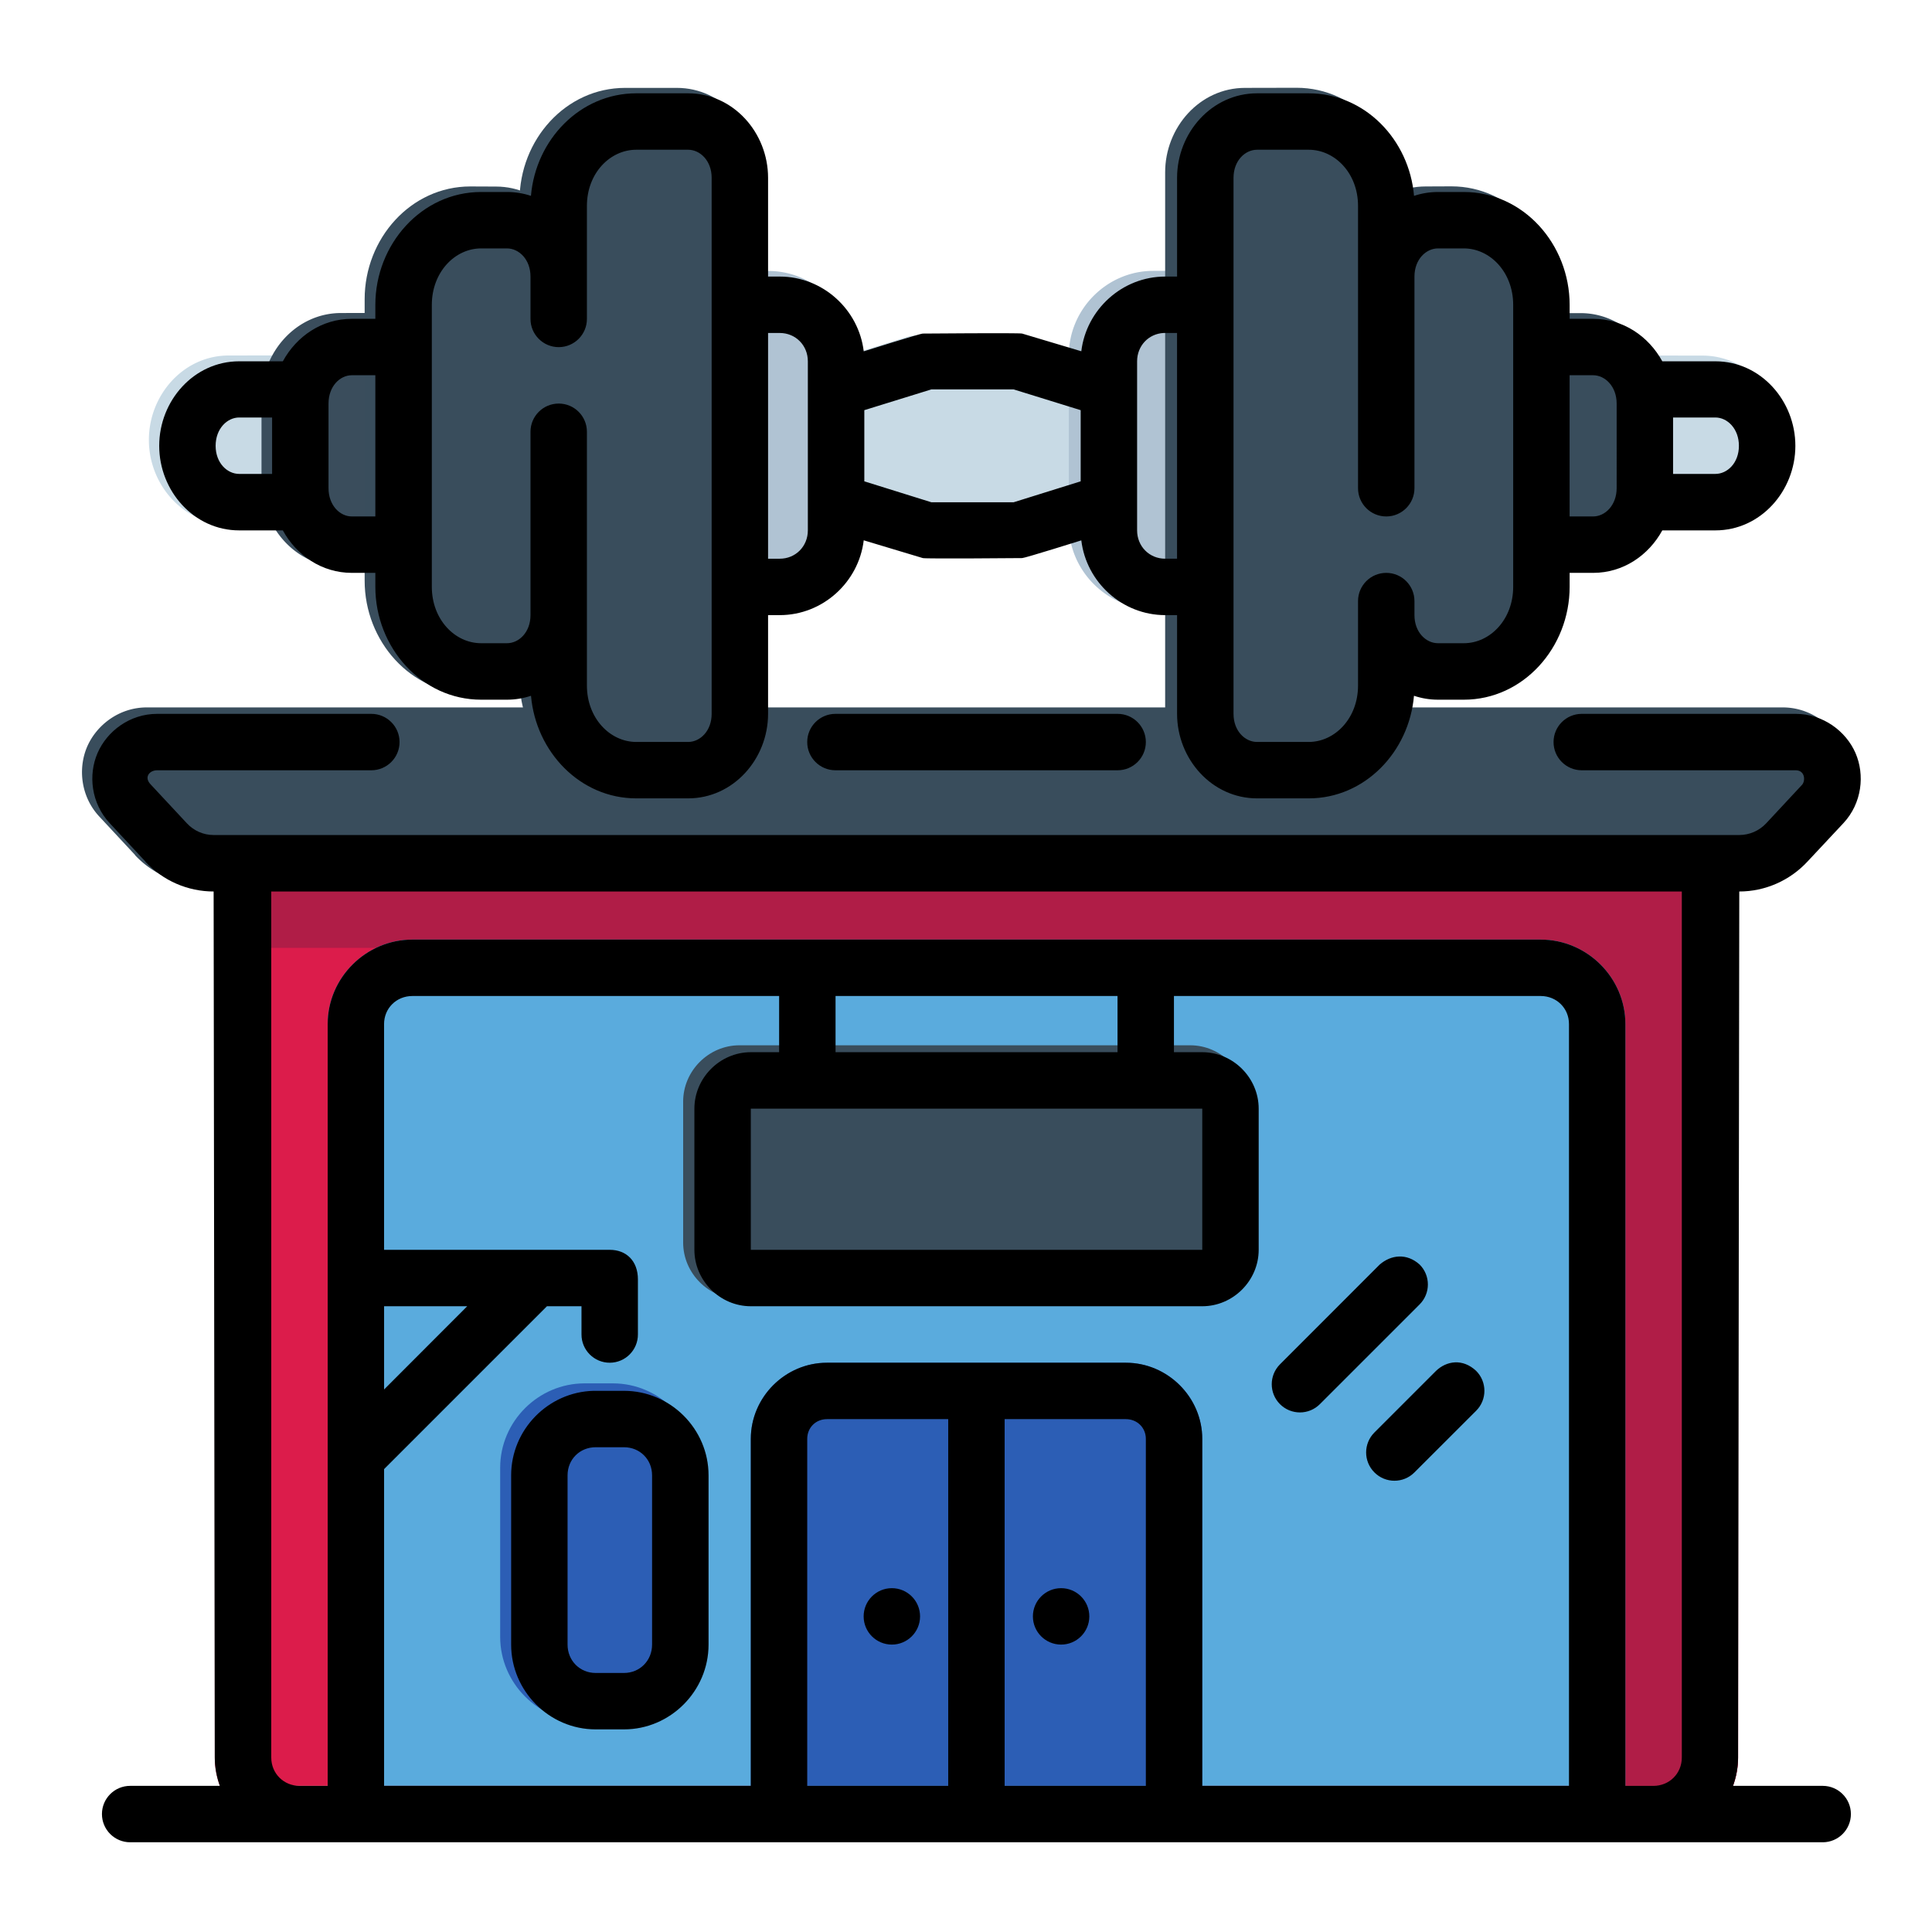
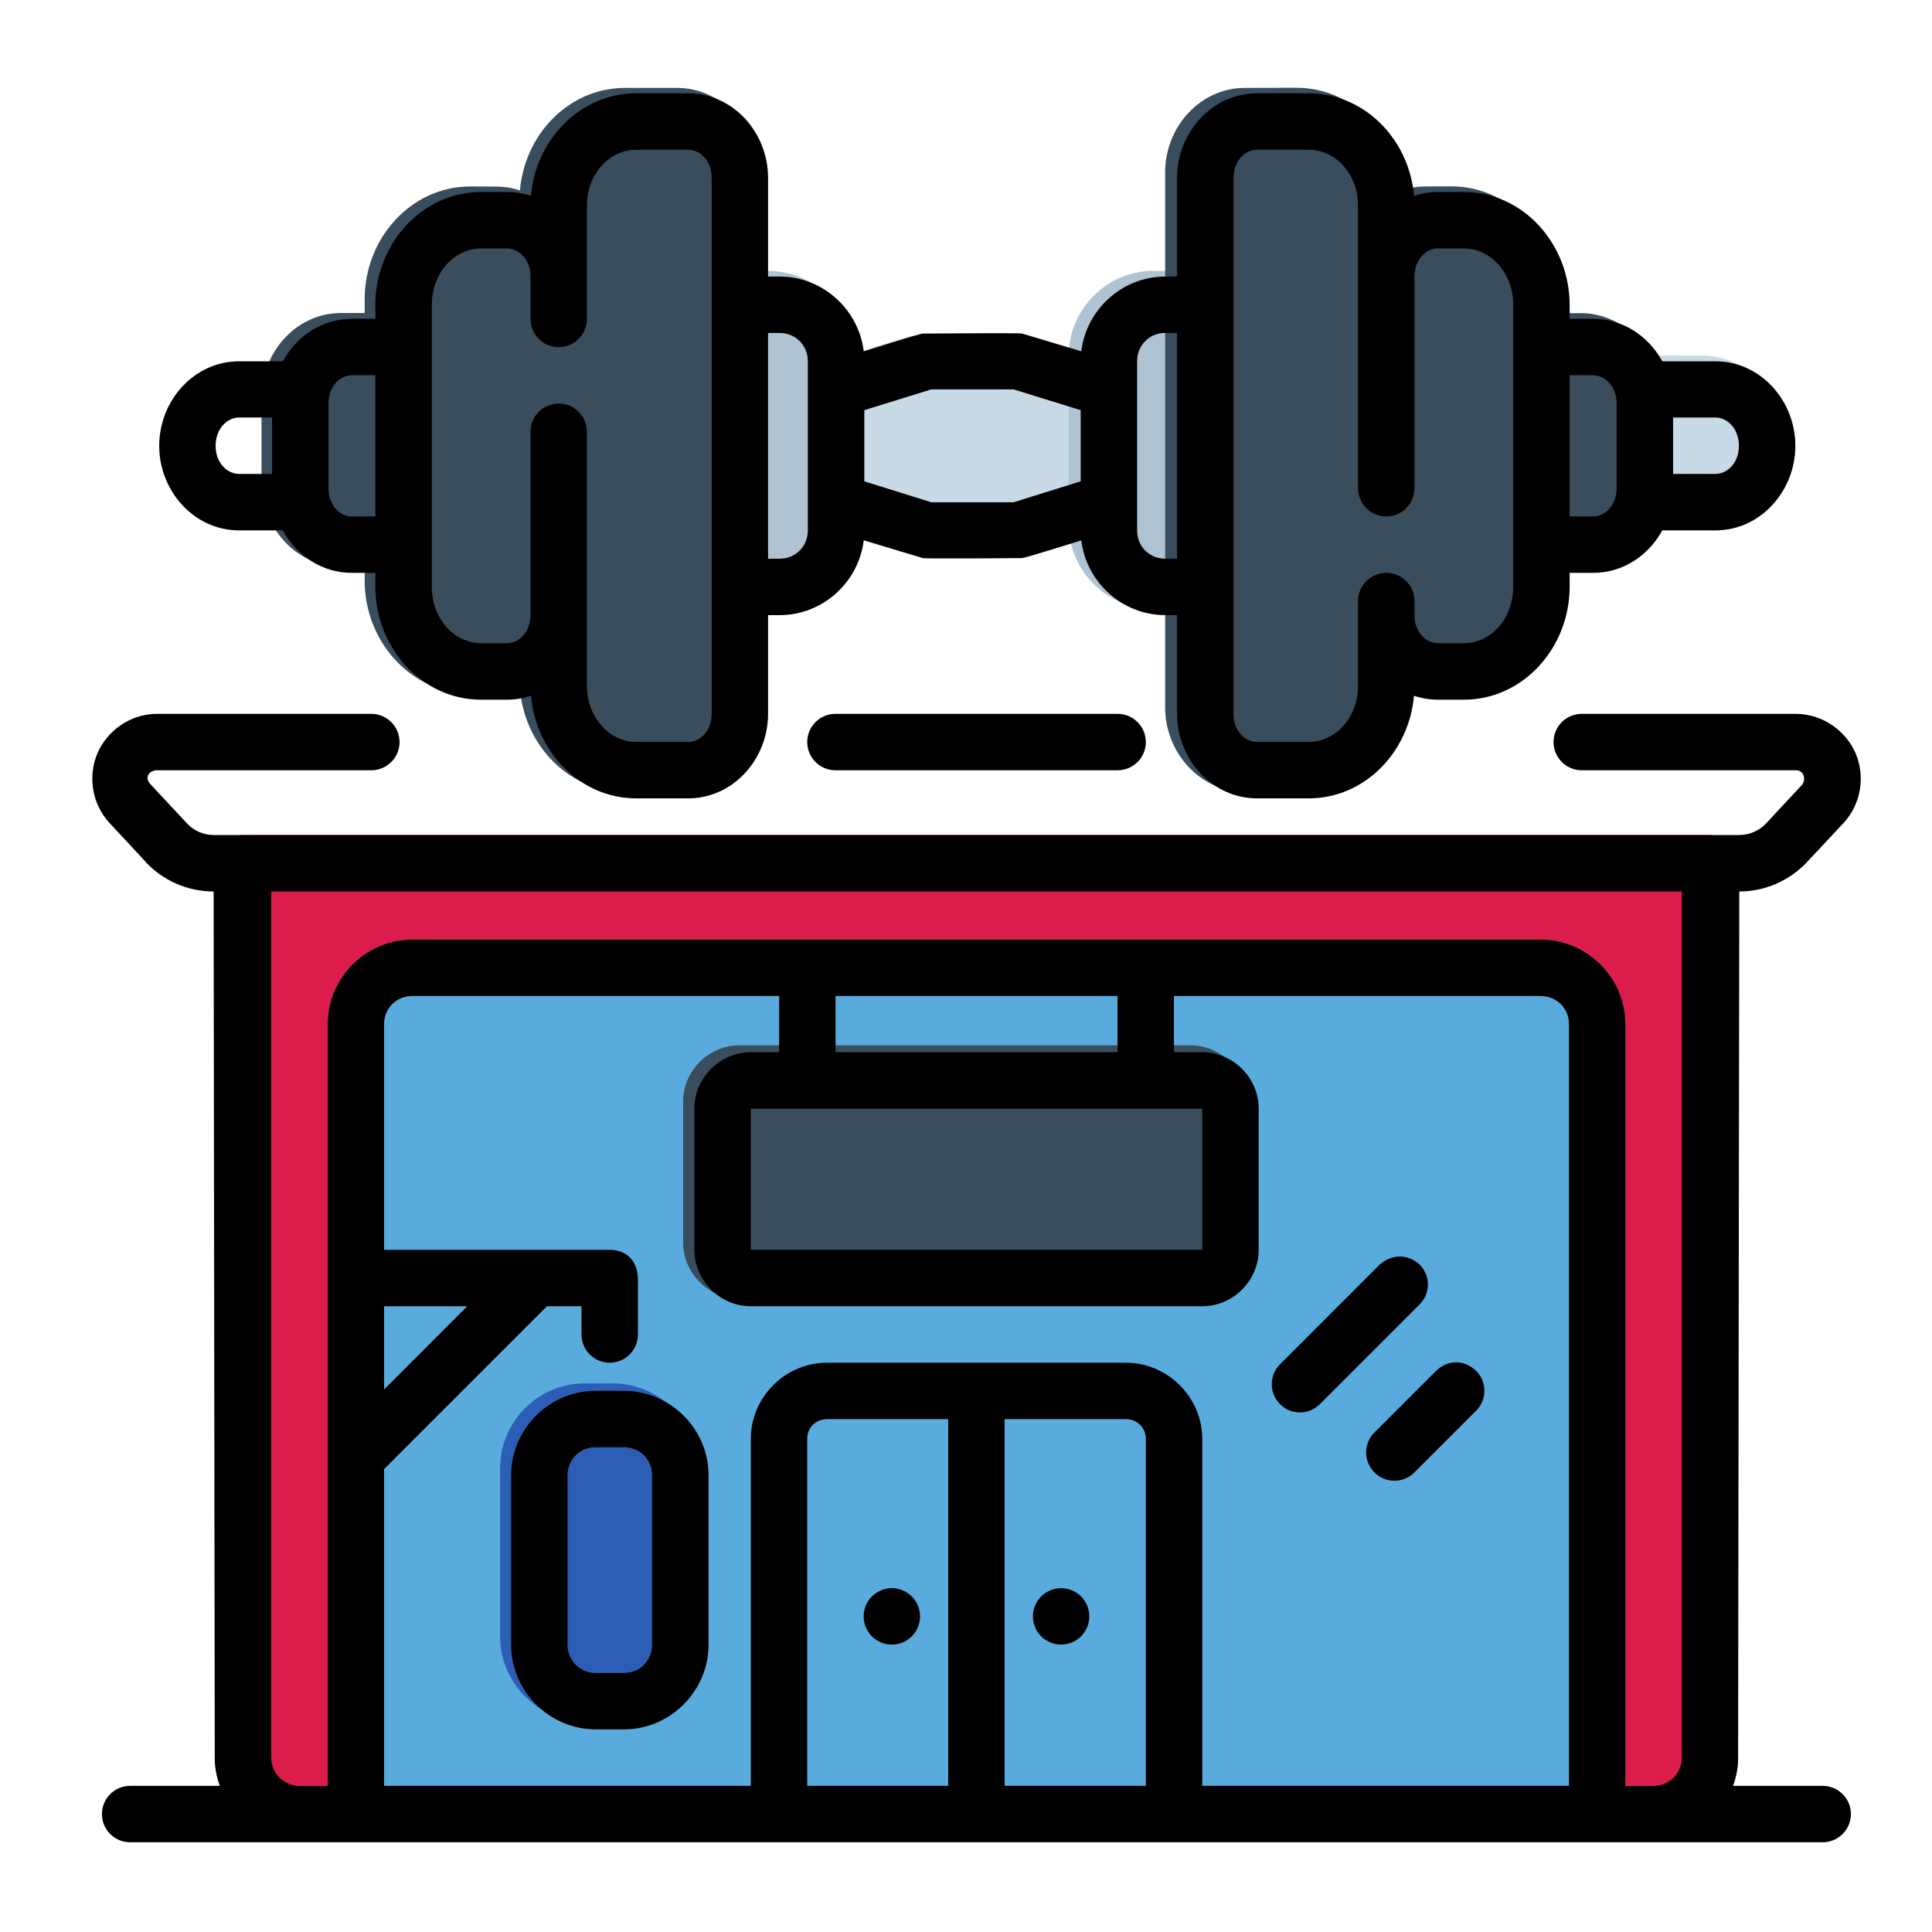
<svg xmlns="http://www.w3.org/2000/svg" xmlns:ns1="http://www.inkscape.org/namespaces/inkscape" xmlns:ns2="http://sodipodi.sourceforge.net/DTD/sodipodi-0.dtd" width="64pt" height="64pt" viewBox="0 0 22.578 22.578" id="svg831" ns1:version="1.1.1 (3bf5ae0d25, 2021-09-20)" ns2:docname="EXPORT.svg" ns1:export-filename="C:\Users\User\Desktop\CARLOS PROJECT\5. MAY 1\Done\FiledLine\16 - Sport Bag.png" ns1:export-xdpi="576" ns1:export-ydpi="576">
  <defs id="defs825">
    <pattern id="EMFhbasepattern" patternUnits="userSpaceOnUse" width="6" height="6" x="0" y="0" />
    <pattern id="EMFhbasepattern-9" patternUnits="userSpaceOnUse" width="6" height="6" x="0" y="0" />
    <pattern id="EMFhbasepattern-0" patternUnits="userSpaceOnUse" width="6" height="6" x="0" y="0" />
    <pattern id="EMFhbasepattern-7" patternUnits="userSpaceOnUse" width="6" height="6" x="0" y="0" />
    <pattern id="EMFhbasepattern-2" patternUnits="userSpaceOnUse" width="6" height="6" x="0" y="0" />
    <pattern id="EMFhbasepattern-98" patternUnits="userSpaceOnUse" width="6" height="6" x="0" y="0" />
    <pattern id="EMFhbasepattern-6" patternUnits="userSpaceOnUse" width="6" height="6" x="0" y="0" />
    <pattern id="EMFhbasepattern-01" patternUnits="userSpaceOnUse" width="6" height="6" x="0" y="0" />
    <pattern id="EMFhbasepattern-07" patternUnits="userSpaceOnUse" width="6" height="6" x="0" y="0" />
    <pattern id="EMFhbasepattern-8" patternUnits="userSpaceOnUse" width="6" height="6" x="0" y="0" />
    <pattern id="EMFhbasepattern-4" patternUnits="userSpaceOnUse" width="6" height="6" x="0" y="0" />
    <pattern id="EMFhbasepattern-40" patternUnits="userSpaceOnUse" width="6" height="6" x="0" y="0" />
    <pattern id="EMFhbasepattern-08" patternUnits="userSpaceOnUse" width="6" height="6" x="0" y="0" />
    <pattern id="EMFhbasepattern-04" patternUnits="userSpaceOnUse" width="6" height="6" x="0" y="0" />
    <pattern id="EMFhbasepattern-014" patternUnits="userSpaceOnUse" width="6" height="6" x="0" y="0" />
    <pattern id="EMFhbasepattern-27" patternUnits="userSpaceOnUse" width="6" height="6" x="0" y="0" />
    <pattern id="EMFhbasepattern-09" patternUnits="userSpaceOnUse" width="6" height="6" x="0" y="0" />
    <pattern id="EMFhbasepattern-5" patternUnits="userSpaceOnUse" width="6" height="6" x="0" y="0" />
    <pattern id="EMFhbasepattern-018" patternUnits="userSpaceOnUse" width="6" height="6" x="0" y="0" />
  </defs>
  <g ns1:label="Icon" ns1:groupmode="layer" id="layer1" transform="translate(0,-274.422)">
    <g id="g8498" style="display:inline;stroke-width:0.804" transform="matrix(1.244,0,0,1.244,-75.148,-112.781)">
      <g id="g158778" style="display:inline;stroke-width:0.804">
        <path style="color:#000000;fill:#c8dae5;stroke-width:0.804;stroke-linecap:round;stroke-linejoin:round;-inkscape-stroke:none" d="m 75.74,314.596 a 0.265,0.265 0 0 0 -0.264,0.26 l -0.016,1.059 a 0.265,0.265 0 0 0 0.264,0.268 h 0.678 c 0.424,0 0.75,-0.37 0.75,-0.793 0,-0.423 -0.326,-0.793 -0.75,-0.793 z" id="path87689" />
        <path style="color:#000000;fill:#394d5c;stroke-width:0.804;stroke-linecap:round;stroke-linejoin:round;-inkscape-stroke:none" d="m 74.242,314.197 a 0.265,0.265 0 0 0 -0.266,0.266 v 1.852 a 0.265,0.265 0 0 0 0.266,0.266 h 1.014 c 0.424,0 0.75,-0.372 0.75,-0.795 v -0.793 c 0,-0.423 -0.326,-0.795 -0.75,-0.795 z" id="path87701" />
        <path style="color:#000000;fill:#394d5c;stroke-width:0.804;stroke-linecap:round;stroke-linejoin:round;-inkscape-stroke:none" d="m 73.801,313.008 c -0.424,0 -0.75,0.37 -0.75,0.793 v 3.176 c 0,0.423 0.326,0.793 0.75,0.793 h 0.242 c 0.558,0 0.992,-0.489 0.992,-1.059 v -2.645 c 0,-0.569 -0.434,-1.059 -0.992,-1.059 z" id="path87695" />
        <path id="path89483" style="color:#000000;fill:#dc1c4b;stroke-width:3.038;stroke-linecap:round;stroke-linejoin:round;-inkscape-stroke:none" d="m 236.574,147.297 a 1,1 0 0 0 -1.004,0.996 V 180 c 0,0.352 0.066,0.688 0.18,1.004 h 53.641 c 0.114,-0.315 0.18,-0.652 0.18,-1.004 v -31.707 a 1,1 0 0 0 -0.998,-0.996 z" transform="matrix(0.265,0,0,0.265,0,280.067)" />
-         <path id="path93884" style="color:#000000;fill:#b01d47;fill-opacity:1;stroke-width:3.038;stroke-linecap:round;stroke-linejoin:round;-inkscape-stroke:none" d="m 285.57,159.136 v 21.868 h 3.82 c 0.114,-0.315 0.18,-0.652 0.18,-1.004 v -31.707 c -0.002,-0.55 -0.448,-0.995 -0.998,-0.996 h -51.998 c -0.552,-0.002 -1.002,0.444 -1.004,0.996 v 3.004 h 42.161 a 7.839,7.839 45 0 1 7.839,7.839 z" transform="matrix(0.265,0,0,0.265,0,280.067)" ns2:nodetypes="cccscccccc" />
        <path style="color:#000000;fill:#c8dae5;stroke-width:0.804;stroke-linecap:round;stroke-linejoin:round;-inkscape-stroke:none" d="m 69.008,314.409 c -0.026,-3e-5 -0.053,0.004 -0.078,0.012 l -0.852,0.266 c -0.111,0.034 -0.187,0.136 -0.188,0.252 v 0.928 c 5.16e-4,0.116 0.077,0.218 0.188,0.252 l 0.852,0.266 c 0.025,0.008 0.052,0.012 0.078,0.012 h 0.854 c 0.026,4e-5 0.053,-0.004 0.078,-0.012 l 0.854,-0.266 c 0.11,-0.035 0.185,-0.136 0.186,-0.252 v -0.928 c -2.5e-4,-0.115 -0.075,-0.217 -0.186,-0.252 l -0.854,-0.266 c -0.025,-0.008 -0.052,-0.012 -0.078,-0.012 z" id="path87653" ns2:nodetypes="ccccccccccccccccc" />
        <path style="color:#000000;fill:#b0c3d3;stroke-width:0.804;stroke-linecap:round;stroke-linejoin:round;-inkscape-stroke:none" d="m 71.242,313.801 c -0.435,0 -0.793,0.36 -0.793,0.795 v 1.586 c 0,0.435 0.358,0.795 0.793,0.795 h 0.904 a 0.265,0.265 0 0 0 0.266,-0.266 v -2.645 a 0.265,0.265 0 0 0 -0.266,-0.266 z" id="path87659" />
        <path style="color:#000000;fill:#b0c3d3;stroke-width:0.804;stroke-linecap:round;stroke-linejoin:round;-inkscape-stroke:none" d="m 66.723,313.801 a 0.265,0.265 0 0 0 -0.264,0.266 v 2.645 a 0.265,0.265 0 0 0 0.264,0.266 h 0.904 c 0.435,0 0.793,-0.36 0.793,-0.795 v -1.586 c 0,-0.435 -0.358,-0.795 -0.793,-0.795 z" id="path87665" />
-         <path style="color:#000000;fill:#c8dae5;stroke-width:0.804;stroke-linecap:round;stroke-linejoin:round;-inkscape-stroke:none" d="m 62.557,314.596 c -0.424,0 -0.75,0.37 -0.75,0.793 0,0.423 0.326,0.793 0.75,0.793 h 0.572 a 0.265,0.265 0 0 0 0.266,-0.26 l 0.014,-1.059 a 0.265,0.265 0 0 0 -0.264,-0.268 z" id="path87294" />
        <path style="color:#000000;fill:#3a4d5c;stroke-width:0.804;stroke-linecap:round;stroke-linejoin:round;-inkscape-stroke:none" d="m 63.613,314.197 c -0.424,0 -0.748,0.372 -0.748,0.795 v 0.793 c 0,0.423 0.324,0.795 0.748,0.795 h 0.486 a 0.265,0.265 0 0 0 0.264,-0.266 v -1.852 a 0.265,0.265 0 0 0 -0.264,-0.266 z" id="path87540" />
        <path style="color:#000000;fill:#394d5c;stroke-width:0.804;stroke-linecap:round;stroke-linejoin:round;-inkscape-stroke:none" d="m 64.826,313.008 c -0.558,0 -0.992,0.489 -0.992,1.059 v 2.645 c 0,0.569 0.434,1.059 0.992,1.059 h 0.242 c 0.424,0 0.75,-0.37 0.75,-0.793 v -3.176 c 0,-0.423 -0.326,-0.793 -0.75,-0.793 z" id="path87683" />
        <path style="color:#000000;fill:#394d5c;stroke-width:0.804;stroke-linecap:round;stroke-linejoin:round;-inkscape-stroke:none" d="m 72.104,312.082 c -0.424,0 -0.75,0.37 -0.75,0.793 v 5.027 c 0,0.423 0.326,0.793 0.75,0.793 h 0.484 c 0.558,0 0.992,-0.489 0.992,-1.059 v -4.498 c 0,-0.569 -0.434,-1.057 -0.992,-1.057 z" id="path87671" />
        <path style="color:#000000;fill:#394d5c;stroke-width:0.804;stroke-linecap:round;stroke-linejoin:round;-inkscape-stroke:none" d="m 66.281,312.082 c -0.558,0 -0.992,0.487 -0.992,1.057 v 4.498 c 0,0.569 0.434,1.059 0.992,1.059 h 0.486 c 0.424,0 0.75,-0.37 0.75,-0.793 V 312.875 c 0,-0.423 -0.326,-0.793 -0.75,-0.793 z" id="path87677" />
-         <path style="color:#000000;fill:#394d5c;stroke-width:0.804;stroke-linecap:round;stroke-linejoin:round;-inkscape-stroke:none" d="m 61.787,317.902 c -0.256,0 -0.469,0.162 -0.559,0.367 -0.089,0.205 -0.061,0.471 0.113,0.658 l 0.336,0.361 a 0.265,0.265 0 0 0 0,0.002 c 0.165,0.177 0.397,0.277 0.639,0.277 h 14.311 c 0.242,0 0.474,-0.102 0.639,-0.279 l 0.338,-0.361 c 0.175,-0.187 0.202,-0.453 0.113,-0.658 -0.089,-0.205 -0.304,-0.367 -0.561,-0.367 z" id="path89477" />
        <path id="path90048" style="color:#000000;fill:#5aabdd;stroke-width:3.038;stroke-linecap:round;stroke-linejoin:round;-inkscape-stroke:none" d="m 242.576,151.004 c -1.645,0 -3.004,1.351 -3.004,2.996 v 27.004 h 46.004 V 154 c 0,-1.645 -1.359,-2.996 -3.004,-2.996 z" transform="matrix(0.265,0,0,0.265,0,280.067)" ns2:nodetypes="ssccsss" />
-         <path id="path90444" style="color:#000000;fill:#2c5eb5;stroke-width:3.038;stroke-linecap:round;stroke-linejoin:round;-inkscape-stroke:none" d="m 257.273,166.004 c -1.481,0 -2.701,1.22 -2.701,2.701 v 12.299 h 16.004 v -12.299 c 0,-1.481 -1.228,-2.701 -2.709,-2.701 z" transform="matrix(0.265,0,0,0.265,0,280.067)" ns2:nodetypes="ssccsss" />
        <path style="color:#000000;fill:#2c5eb5;stroke-width:0.804;stroke-linecap:round;stroke-linejoin:round;-inkscape-stroke:none" d="m 65.9,324.252 c -0.435,0 -0.793,0.358 -0.793,0.793 v 1.588 c 0,0.435 0.358,0.795 0.793,0.795 h 0.266 c 0.435,0 0.793,-0.36 0.793,-0.795 v -1.588 c 0,-0.435 -0.358,-0.793 -0.793,-0.793 z" id="path89856" />
        <path style="color:#000000;fill:#394d5c;stroke-width:0.804;stroke-linecap:round;stroke-linejoin:round;-inkscape-stroke:none" d="m 67.355,321.076 c -0.289,0 -0.529,0.24 -0.529,0.529 v 1.324 c 0,0.289 0.24,0.529 0.529,0.529 h 4.234 c 0.289,0 0.529,-0.24 0.529,-0.529 v -1.324 c 0,-0.289 -0.24,-0.529 -0.529,-0.529 z" id="path90248" />
      </g>
      <path id="path8400-2" style="color:#000000;fill:#000000;stroke-width:3.038;stroke-linecap:round;stroke-linejoin:round;-inkscape-stroke:none" d="m 250.512,121.004 c -1.99,0 -3.564,1.64 -3.734,3.635 -0.267,-0.089 -0.551,-0.137 -0.85,-0.137 h -0.916 c -2.108,0 -3.75,1.85 -3.75,4.002 v 0.494 h -0.834 c -1.065,0 -1.962,0.62 -2.445,1.506 h -1.549 c -1.602,0 -2.834,1.396 -2.834,2.996 0,1.6 1.232,2.998 2.834,2.998 h 1.549 c 0.483,0.886 1.381,1.506 2.445,1.506 h 0.834 v 0.494 c 0,2.152 1.642,4.002 3.75,4.002 h 0.916 c 0.299,0 0.584,-0.049 0.852,-0.139 0.173,1.992 1.744,3.637 3.732,3.637 h 1.838 c 1.602,0 2.834,-1.396 2.834,-2.996 v -3.5 h 0.414 c 1.526,0 2.8,-1.17 2.977,-2.652 l 2.095,0.63 c 0.096,0.03 3.521,0 3.521,0 0.1,-1.4e-4 2.097,-0.628 2.097,-0.628 0.177,1.481 1.449,2.65 2.975,2.65 h 0.42 v 3.5 c 0,1.6 1.234,2.996 2.836,2.996 h 1.83 c 1.988,0 3.56,-1.645 3.732,-3.637 0.268,0.089 0.553,0.139 0.852,0.139 h 0.916 c 2.108,0 3.75,-1.85 3.75,-4.002 v -0.494 h 0.834 c 1.065,0 1.966,-0.62 2.451,-1.506 h 1.883 c 1.602,0 2.834,-1.398 2.834,-2.998 0,-1.6 -1.232,-2.996 -2.834,-2.996 h -1.883 c -0.485,-0.886 -1.387,-1.506 -2.451,-1.506 h -0.834 v -0.494 c 0,-2.152 -1.642,-4.002 -3.75,-4.002 h -0.916 c -0.298,0 -0.583,0.048 -0.85,0.137 -0.17,-1.994 -1.744,-3.635 -3.734,-3.635 h -1.83 c -1.602,0 -2.836,1.396 -2.836,2.996 v 3.5 h -0.42 c -1.525,0 -2.797,1.167 -2.975,2.648 l -2.097,-0.627 c -0.096,-0.029 -3.521,0 -3.521,0 -0.1,-4.8e-4 -2.095,0.629 -2.095,0.629 C 258.398,128.668 257.123,127.5 255.598,127.5 h -0.414 V 124 c 0,-1.6 -1.232,-2.996 -2.834,-2.996 z m 0,2 h 1.838 c 0.423,0 0.834,0.387 0.834,0.996 0,6.334 0,12.668 0,19.002 0,0.609 -0.411,0.996 -0.834,0.996 h -1.838 c -0.929,0 -1.75,-0.839 -1.75,-2 0,-3 0,-6 0,-9 -0.002,-0.549 -0.447,-0.994 -0.996,-0.996 -0.552,-0.002 -1.002,0.444 -1.004,0.996 v 6.504 c 0,0.609 -0.411,0.996 -0.834,0.996 h -0.916 c -0.929,0 -1.748,-0.839 -1.748,-2 v -9.994 c 0,-1.161 0.819,-2.002 1.748,-2.002 h 0.916 c 0.423,0 0.834,0.389 0.834,0.998 v 1.498 c -0.002,0.555 0.449,1.006 1.004,1.004 0.552,-0.002 0.998,-0.452 0.996,-1.004 0,-1.334 0,-2.668 0,-4.002 0,-1.161 0.821,-1.992 1.75,-1.992 z m 22.006,0 h 1.83 c 0.929,0 1.75,0.831 1.75,1.992 V 135 c -0.002,0.555 0.449,1.006 1.004,1.004 0.552,-0.002 0.998,-0.452 0.996,-1.004 v -7.5 c 0,-0.609 0.411,-0.998 0.834,-0.998 h 0.916 c 0.929,0 1.75,0.84 1.75,2.002 v 9.994 c 0,1.161 -0.821,2 -1.75,2 h -0.916 c -0.423,0 -0.834,-0.387 -0.834,-0.996 V 139 c -0.002,-0.549 -0.447,-0.994 -0.996,-0.996 -0.552,-0.002 -1.002,0.444 -1.004,0.996 v 2.998 c 0,1.161 -0.821,2 -1.75,2 h -1.83 c -0.423,0 -0.834,-0.387 -0.834,-0.996 V 124 c 0,-0.609 0.411,-0.996 0.834,-0.996 z M 255.184,129.5 h 0.414 c 0.564,0 0.996,0.44 0.996,1.004 v 5.994 c 0,0.564 -0.432,1.004 -0.996,1.004 h -0.414 z m 14.498,0 v 8.002 h -0.42 c -0.564,0 -0.996,-0.44 -0.996,-1.004 v -5.994 c 0,-0.547 0.405,-0.978 0.943,-1.004 z m -29.254,1.498 h 0.834 v 5.006 h -0.834 c -0.423,0 -0.826,-0.395 -0.826,-1.004 v -2.998 c 0,-0.609 0.403,-1.004 0.826,-1.004 z m 43.17,0 h 0.834 c 0.423,0 0.834,0.395 0.834,1.004 V 135 c 0,0.609 -0.411,1.004 -0.834,1.004 h -0.834 z m -22.625,0.502 h 2.916 l 2.377,0.736 v 2.523 l -2.377,0.742 h -2.916 l -2.377,-0.742 v -2.523 z m -24.539,0.996 h 1.168 v 2 h -1.168 c -0.423,0 -0.834,-0.387 -0.834,-0.996 0,-0.609 0.411,-1.004 0.834,-1.004 z m 50.832,0 h 1.5 c 0.423,0 0.834,0.395 0.834,1.004 0,0.609 -0.411,0.996 -0.834,0.996 h -1.5 z M 235.57,180 c 0,0.352 0.066,0.688 0.18,1.004 h -3.176 c -0.552,-0.002 -1.002,0.444 -1.004,0.996 -0.002,0.555 0.449,1.006 1.004,1.004 h 60 c 0.552,-0.002 0.998,-0.452 0.996,-1.004 -0.002,-0.549 -0.447,-0.994 -0.996,-0.996 h -3.184 c 0.114,-0.315 0.18,-0.652 0.18,-1.004 l 0.043,-30.701 c 0.915,0 1.791,-0.387 2.414,-1.057 l 1.277,-1.365 c 0.66,-0.708 0.765,-1.714 0.428,-2.488 -0.337,-0.774 -1.151,-1.387 -2.119,-1.387 h -7.588 c -0.549,0.002 -0.994,0.447 -0.996,0.996 -0.002,0.552 0.444,1.002 0.996,1.004 h 7.588 c 0.325,0 0.353,0.36 0.23,0.51 l -1.277,1.371 c -0.246,0.264 -0.593,0.414 -0.953,0.414 h -54.086 c -0.36,0 -0.699,-0.15 -0.945,-0.414 l -1.277,-1.371 c -0.26,-0.26 -0.052,-0.51 0.221,-0.51 h 7.59 c 0.555,0.002 1.006,-0.449 1.004,-1.004 -0.002,-0.552 -0.452,-0.998 -1.004,-0.996 h -7.59 c -0.968,0 -1.774,0.612 -2.111,1.387 -0.337,0.774 -0.23,1.78 0.43,2.488 l 1.27,1.365 c -1e-5,0.003 -1e-5,0.005 0,0.008 0.623,0.669 1.499,1.049 2.414,1.049 z m 22.006,-36.998 c -0.552,-0.002 -1.002,0.444 -1.004,0.996 -0.002,0.555 0.449,1.006 1.004,1.004 h 9.996 c 0.555,0.002 1.006,-0.449 1.004,-1.004 -0.002,-0.552 -0.452,-0.998 -1.004,-0.996 z m -20.004,6.297 h 50.004 V 180 c 1e-5,0.564 -0.44,1.004 -1.004,1.004 h -0.996 V 154 c 0,-1.645 -1.359,-2.996 -3.004,-2.996 h -39.996 c -1.645,0 -3.004,1.351 -3.004,2.996 v 27.004 h -0.996 c -0.564,0 -1.004,-0.44 -1.004,-1.004 z m 18.004,3.705 v 1.992 h -1.004 c -1.093,0 -2,0.909 -2,2.002 v 5.004 c 0,1.093 0.907,2 2,2 h 16.004 c 1.093,0 2,-0.907 2,-2 v -5.004 c 0,-1.093 -0.907,-2.002 -2,-2.002 h -1.004 v -1.992 h 13 c 0.564,0 1.004,0.432 1.004,0.996 v 27.004 h -13 v -12.299 c 0,-1.481 -1.228,-2.701 -2.709,-2.701 h -10.594 c -1.481,0 -2.701,1.22 -2.701,2.701 v 12.299 h -13 v -11.229 l 5.773,-5.773 h 1.225 V 165 c -0.002,0.555 0.449,1.006 1.004,1.004 0.552,-0.002 0.998,-0.452 0.996,-1.004 v -1.951 c 0,-0.652 -0.41,-1.047 -0.997,-1.047 -2.669,-2.2e-4 -5.332,0 -8.002,0 V 154 c 0,-0.564 0.44,-0.996 1.004,-0.996 z m 2,0 h 9.996 v 1.992 h -9.996 z m -3.004,3.994 h 16.004 v 5.004 h -16.004 z m 22.293,5.527 -3.535,3.537 c -0.388,0.39 -0.388,1.02 0,1.41 0.391,0.392 1.025,0.392 1.416,0 l 3.537,-3.537 c 0.388,-0.39 0.388,-1.02 0,-1.41 -0.46,-0.415 -1.017,-0.348 -1.418,0 z m -35.293,1.477 h 2.947 l -2.947,2.951 z m 37.293,2.289 -2.186,2.186 c -0.392,0.391 -0.392,1.025 0,1.416 0.391,0.393 1.027,0.393 1.418,0 l 2.186,-2.184 c 0.393,-0.391 0.393,-1.027 0,-1.418 -0.477,-0.446 -1.047,-0.353 -1.418,0 z M 248.996,167 c -1.61,0.041 -2.92,1.377 -2.92,2.996 v 6.002 c 0,1.645 1.351,3.004 2.996,3.004 h 1.004 c 1.645,0 2.998,-1.359 2.998,-3.004 v -6.002 c 0,-1.645 -1.353,-2.996 -2.998,-2.996 z m 8.277,1.004 h 4.297 v 13 h -4.998 v -12.299 c 0,-0.4 0.301,-0.701 0.701,-0.701 z m 6.297,0 h 4.297 c 0.401,0 0.709,0.301 0.709,0.701 v 12.299 h -5.006 z M 249.072,169 h 1.004 c 0.564,0 0.996,0.432 0.996,0.996 v 6.002 c 0,0.564 -0.432,1.004 -0.996,1.004 h -1.004 c -0.564,0 -0.996,-0.44 -0.996,-1.004 v -6.002 c 0,-0.564 0.432,-0.996 0.996,-0.996 z m 10.496,4.996 c -0.552,0.002 -0.998,0.452 -0.996,1.004 0.002,0.549 0.447,0.994 0.996,0.996 0.552,0.002 1.002,-0.444 1.004,-0.996 0.002,-0.555 -0.449,-1.006 -1.004,-1.004 z m 6,0 c -0.552,0.002 -0.998,0.452 -0.996,1.004 0.002,0.549 0.447,0.994 0.996,0.996 0.552,0.002 1.002,-0.444 1.004,-0.996 0.002,-0.555 -0.449,-1.006 -1.004,-1.004 z" transform="matrix(0.265,0,0,0.265,0,280.067)" ns2:nodetypes="scssscscssscscssscssscsccccscssscssscscssscscssscssscsccccscsssssccssccscsssssssscsccsssscscsssssssscscsssssscssssccccsssccsccsssscsssscccccccccccsccssscssscccccsccsccccccsscsccccssccccscssccccccsccscccccscsssscsccccssssssssccssccssssccccccsccccscccccccccccccccccccccccccccccccssssssccscccsscsscccsssssssssssssssssss" />
    </g>
  </g>
</svg>